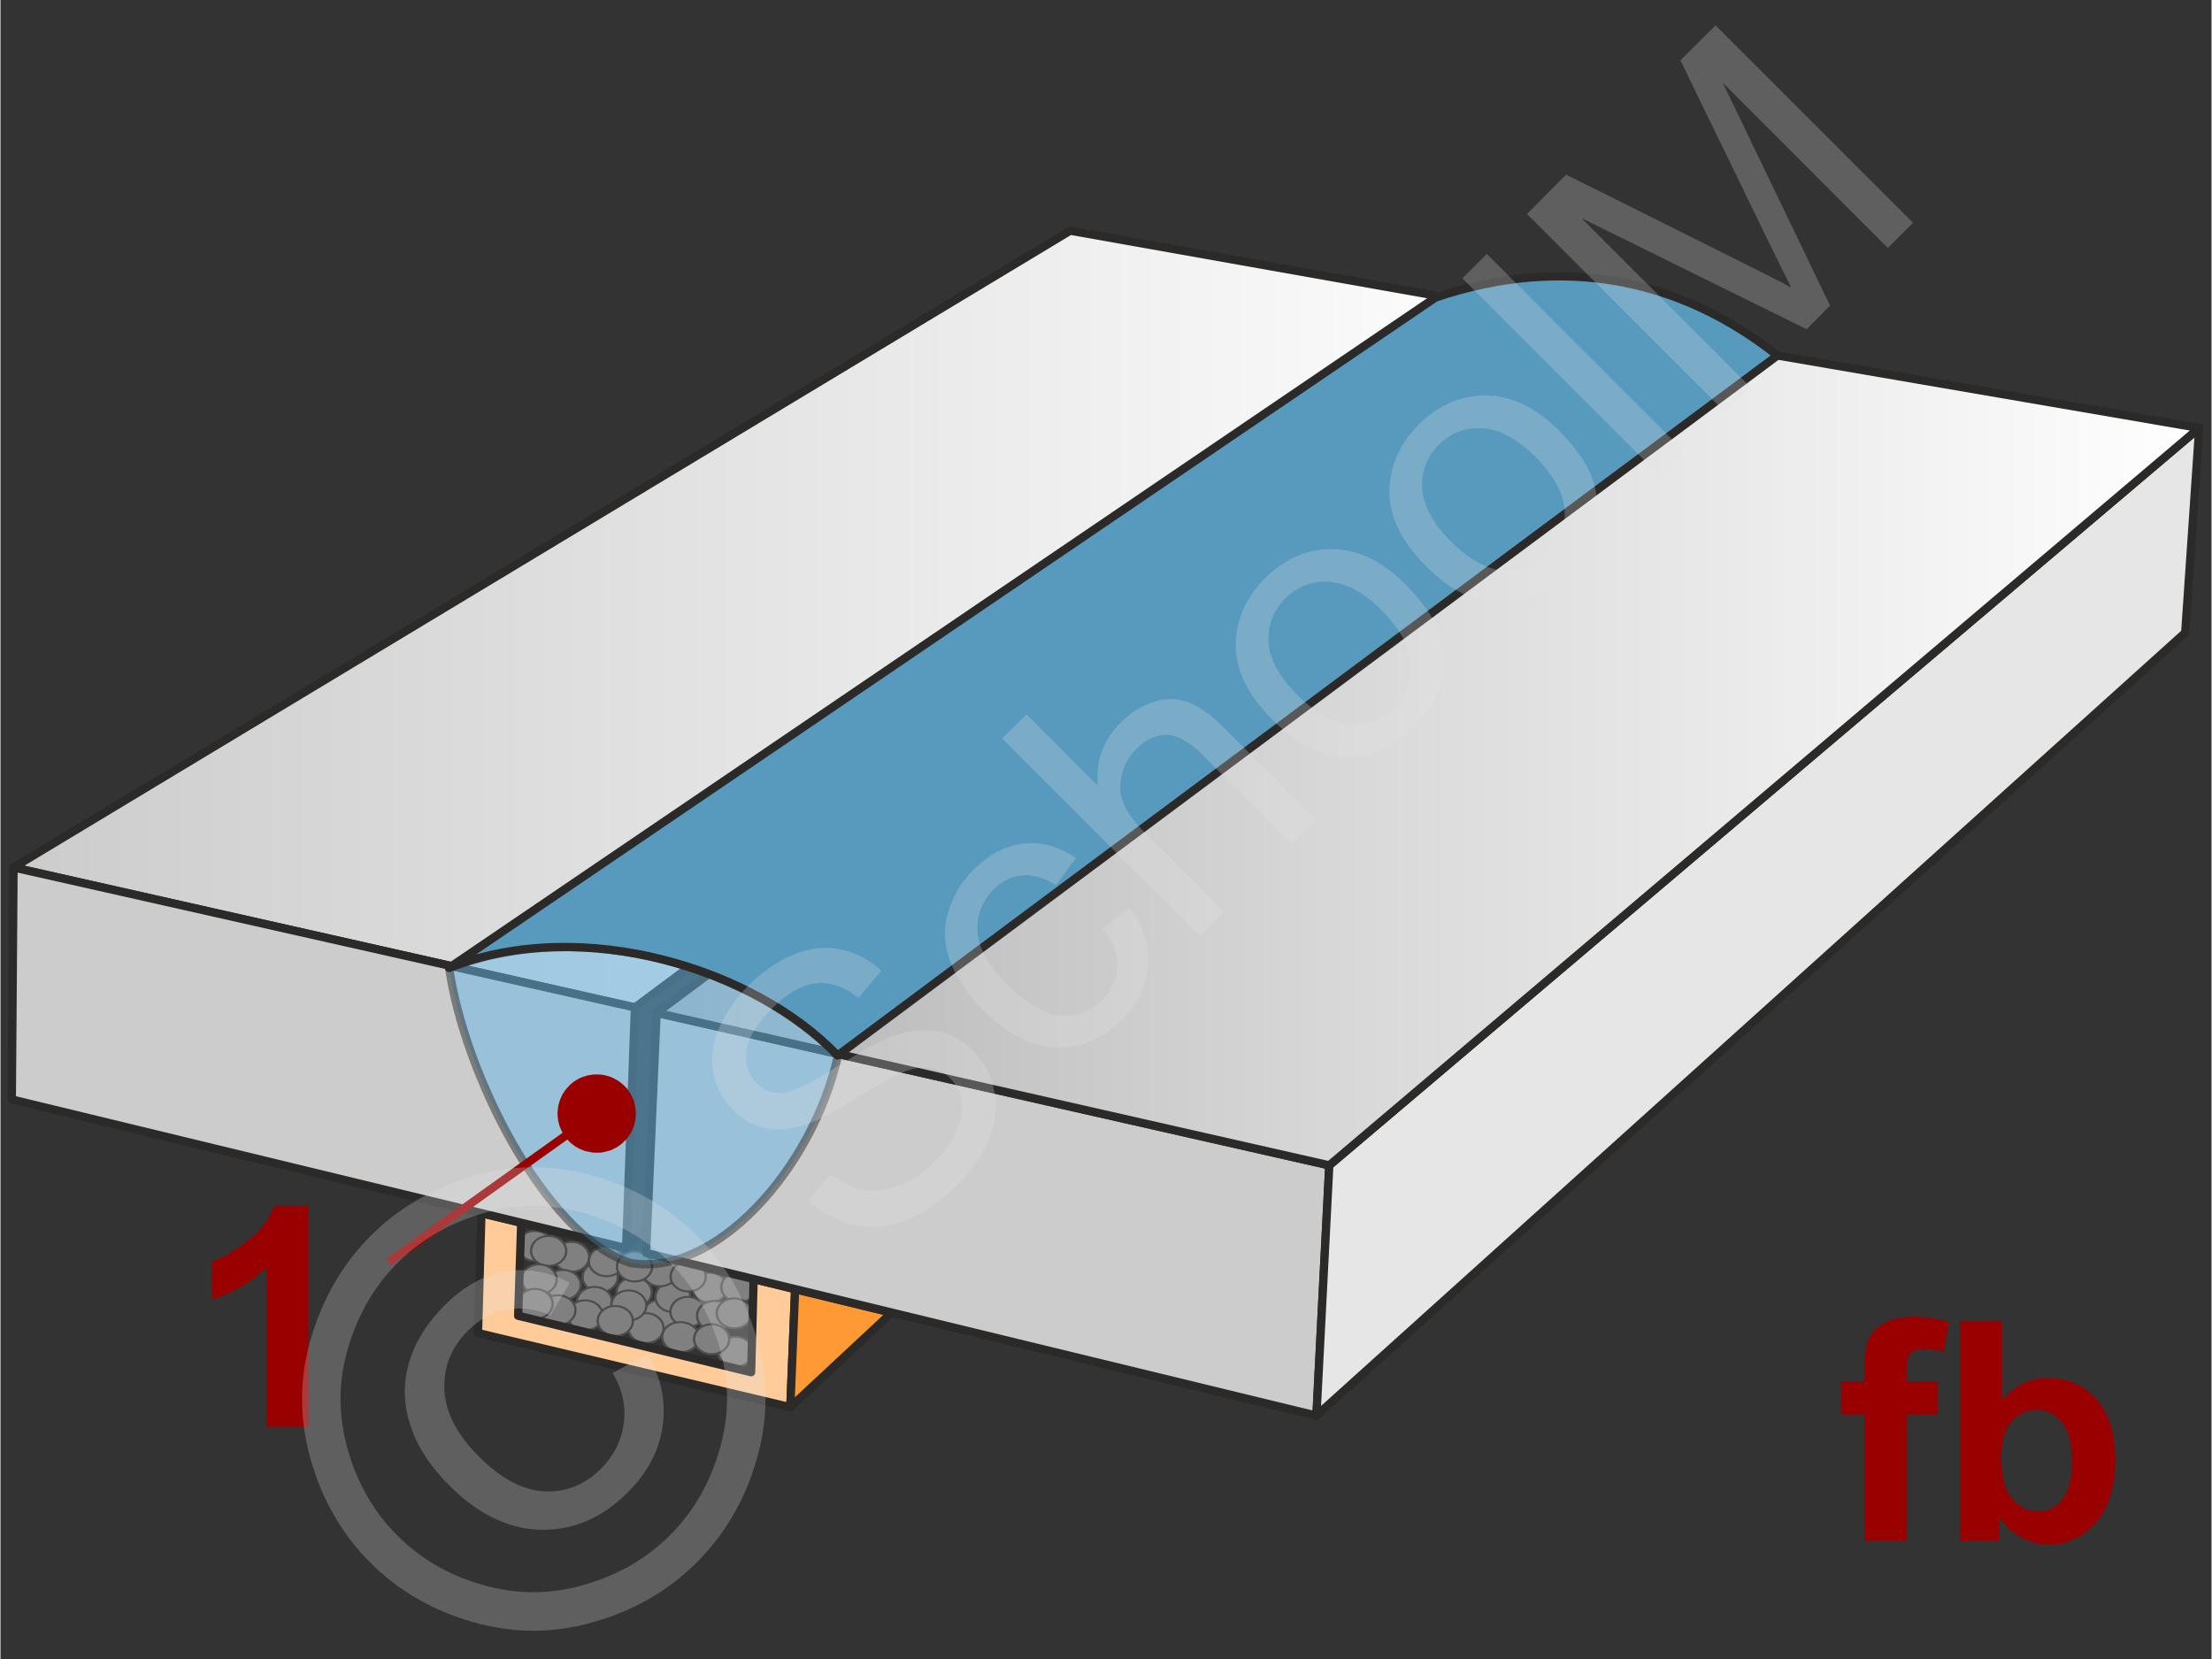
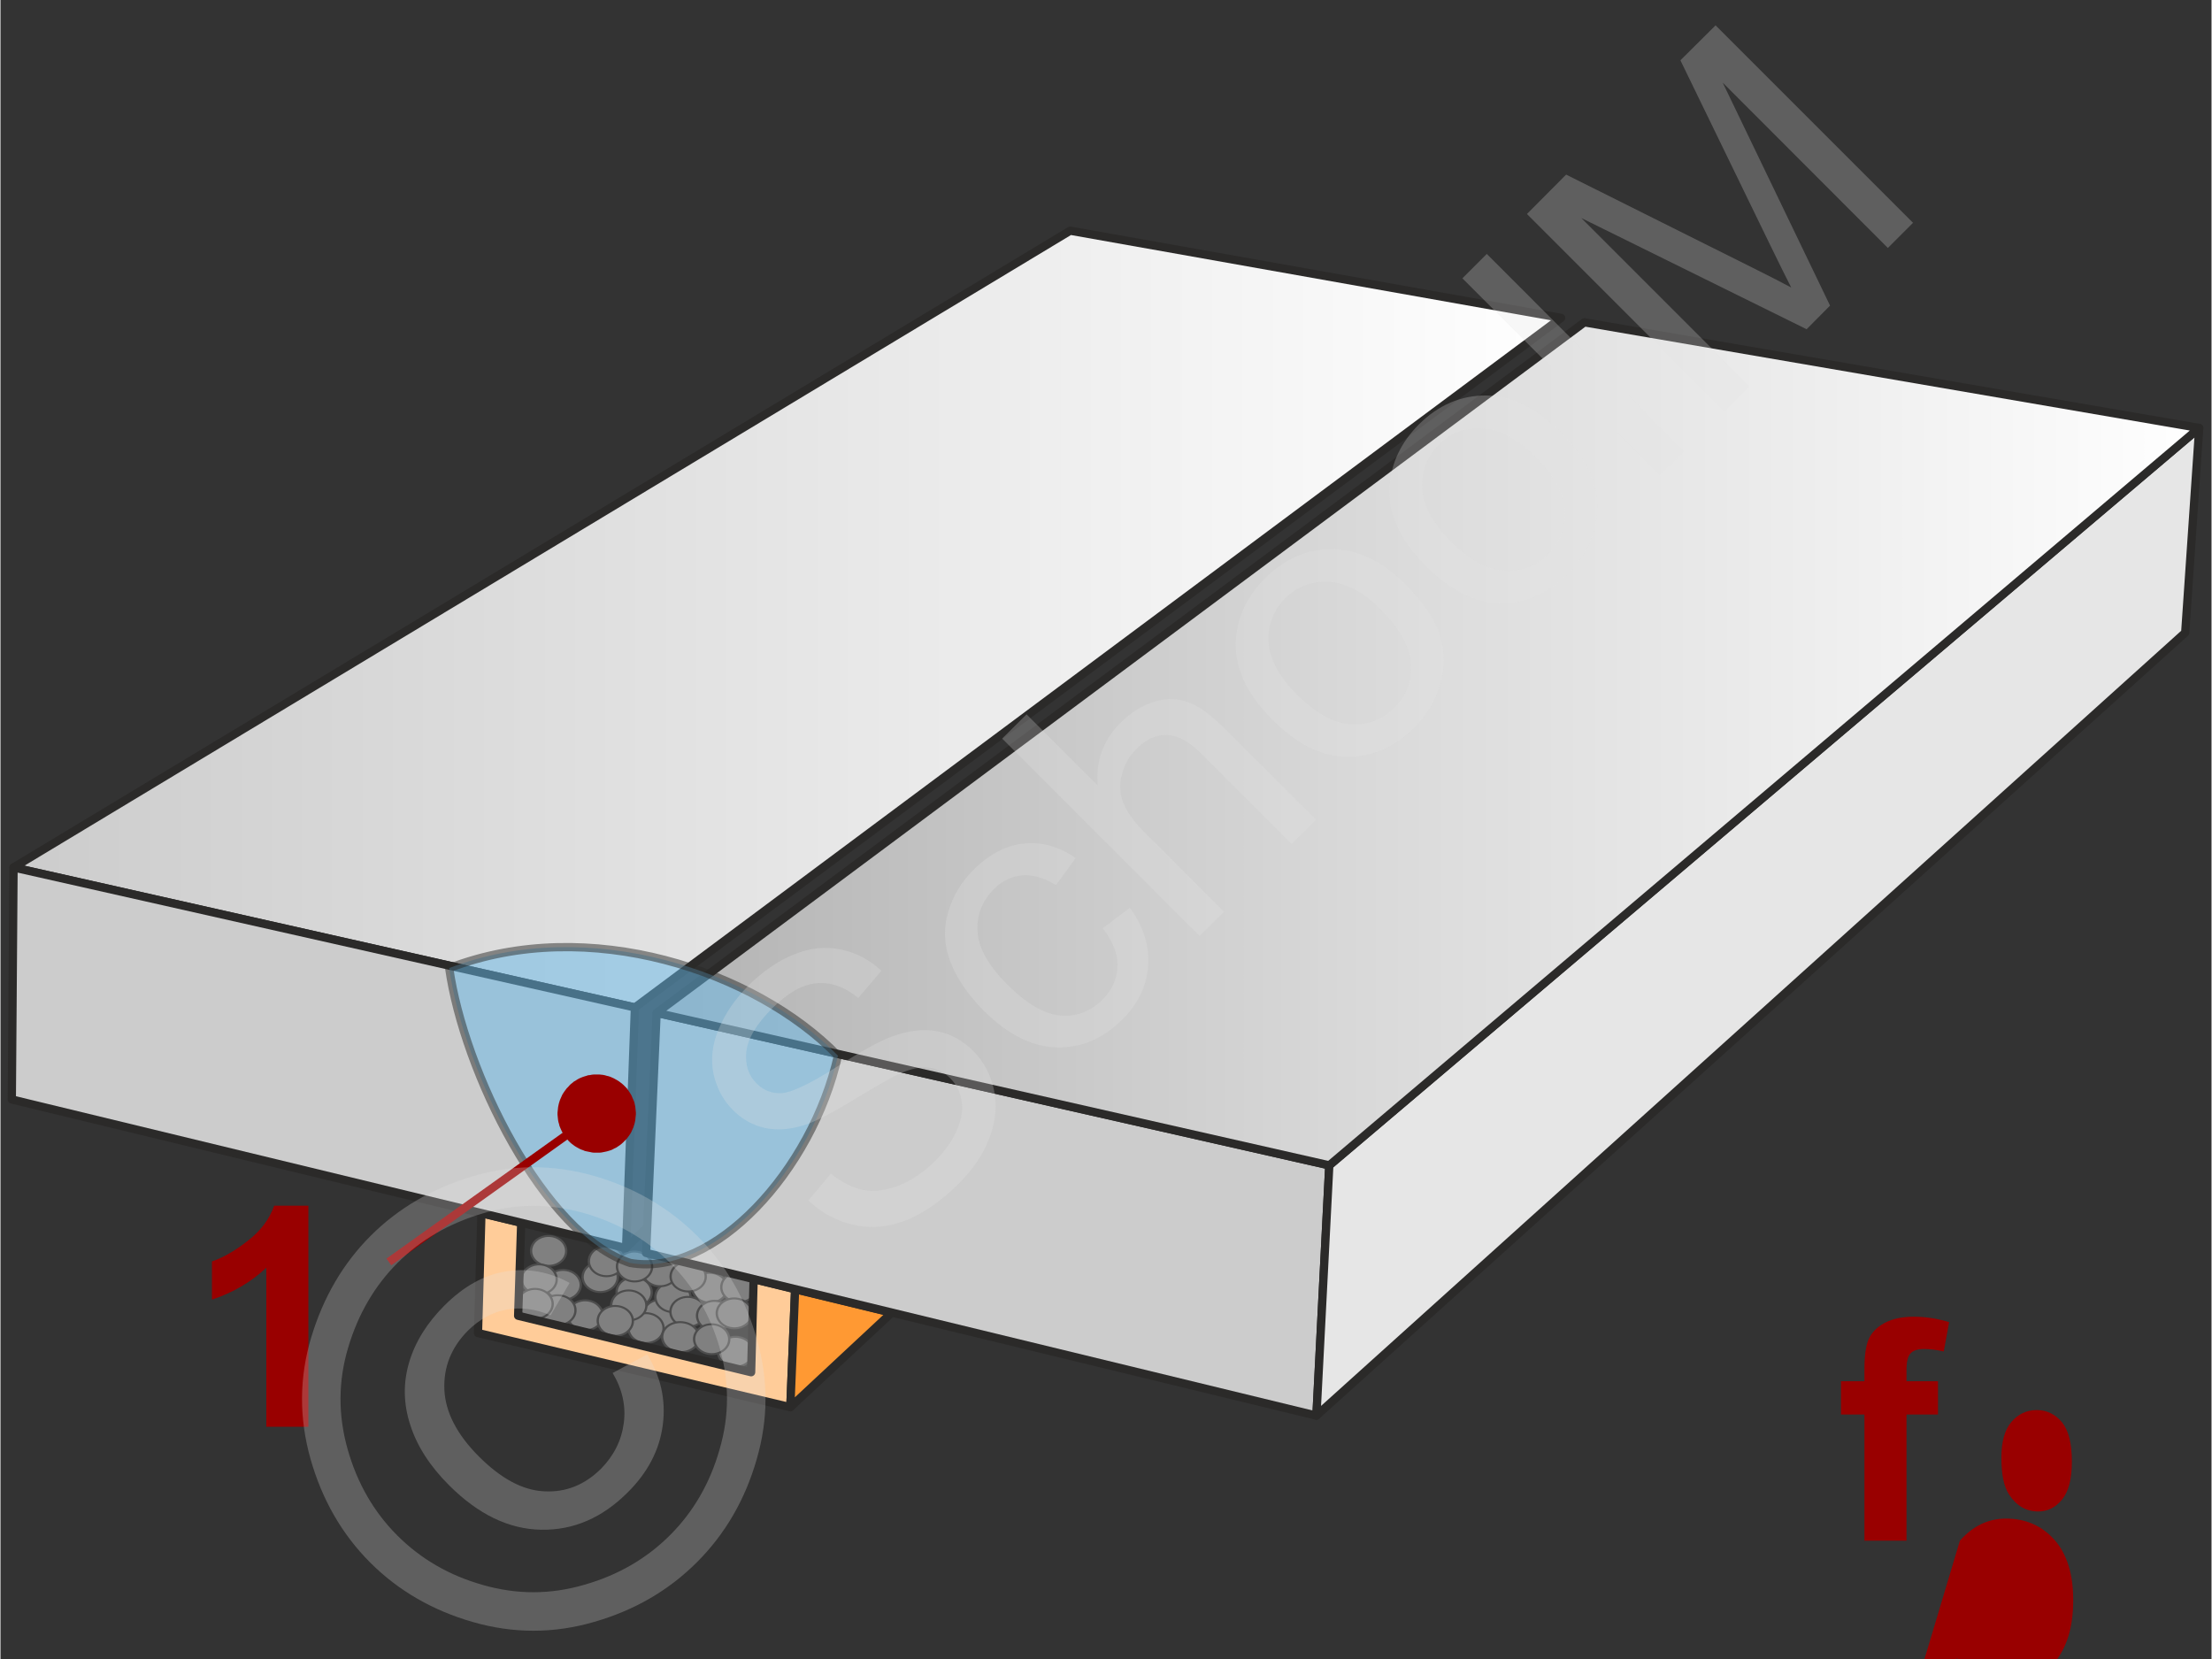
<svg xmlns="http://www.w3.org/2000/svg" width="240px" height="180px" style="shape-rendering:geometricPrecision;text-rendering:geometricPrecision;image-rendering:optimizeQuality;fill-rule:evenodd;clip-rule:evenodd" viewBox="0 0 115.11 86.37">
  <rect x="0" y="0" width="115.11" height="86.37" fill="#333333" stroke="none" />
  <defs>
    <linearGradient id="id0" gradientUnits="userSpaceOnUse" x1="34.16" y1="38.73" x2="114.47" y2="38.73">
      <stop offset="0" style="stop-opacity:1;stop-color:#b3b3b3" />
      <stop offset="0.459" style="stop-opacity:1;stop-color:#d9d9d9" />
      <stop offset="1" style="stop-opacity:1;stop-color:white" />
    </linearGradient>
    <linearGradient id="id1" gradientUnits="userSpaceOnUse" x1="0.68" y1="32.23" x2="81.25" y2="32.23">
      <stop offset="0" style="stop-opacity:1;stop-color:#ccc" />
      <stop offset="1" style="stop-opacity:1;stop-color:white" />
    </linearGradient>
  </defs>
  <g id="Ebene_x0020_1">
    <g id="_-1316609064">
      <g>
-         <ellipse transform="matrix(0.271 0.051 -0.059 0.233 29.735 65.431)" rx="3.3" ry="3.26" style="fill:gray;stroke:#4d4d4d;stroke-width:.43;stroke-miterlimit:22.926" />
        <ellipse transform="matrix(0.271 0.051 -0.059 0.233 31.222 66.487)" rx="3.3" ry="3.26" style="fill:gray;stroke:#4d4d4d;stroke-width:.43;stroke-miterlimit:22.926" />
        <ellipse transform="matrix(0.271 0.051 -0.059 0.233 34.381 68.437)" rx="3.3" ry="3.26" style="fill:gray;stroke:#4d4d4d;stroke-width:.43;stroke-miterlimit:22.926" />
        <ellipse transform="matrix(0.271 0.051 -0.059 0.233 32.99 67.274)" rx="3.3" ry="3.26" style="fill:gray;stroke:#4d4d4d;stroke-width:.43;stroke-miterlimit:22.926" />
        <ellipse transform="matrix(0.271 0.051 -0.059 0.233 35.011 67.531)" rx="3.3" ry="3.26" style="fill:gray;stroke:#4d4d4d;stroke-width:.43;stroke-miterlimit:22.926" />
        <ellipse transform="matrix(0.271 0.051 -0.059 0.233 29.293 66.892)" rx="3.3" ry="3.26" style="fill:gray;stroke:#4d4d4d;stroke-width:.43;stroke-miterlimit:22.926" />
        <ellipse transform="matrix(0.271 0.051 -0.059 0.233 35.793 68.296)" rx="3.3" ry="3.26" style="fill:gray;stroke:#4d4d4d;stroke-width:.43;stroke-miterlimit:22.926" />
        <ellipse transform="matrix(0.271 0.051 -0.059 0.233 36.926 67.041)" rx="3.3" ry="3.26" style="fill:gray;stroke:#4d4d4d;stroke-width:.43;stroke-miterlimit:22.926" />
-         <ellipse transform="matrix(0.271 0.051 -0.059 0.233 30.93 67.777)" rx="3.3" ry="3.26" style="fill:gray;stroke:#4d4d4d;stroke-width:.43;stroke-miterlimit:22.926" />
        <ellipse transform="matrix(0.271 0.051 -0.059 0.233 37.178 68.502)" rx="3.3" ry="3.26" style="fill:gray;stroke:#4d4d4d;stroke-width:.43;stroke-miterlimit:22.926" />
        <ellipse transform="matrix(0.271 0.051 -0.059 0.233 31.547 65.663)" rx="3.3" ry="3.26" style="fill:gray;stroke:#4d4d4d;stroke-width:.43;stroke-miterlimit:22.926" />
        <ellipse transform="matrix(0.271 0.051 -0.059 0.233 34.339 66.185)" rx="3.3" ry="3.26" style="fill:gray;stroke:#4d4d4d;stroke-width:.43;stroke-miterlimit:22.926" />
        <ellipse transform="matrix(0.271 0.051 -0.059 0.233 33.606 69.143)" rx="3.3" ry="3.26" style="fill:gray;stroke:#4d4d4d;stroke-width:.43;stroke-miterlimit:22.926" />
        <ellipse transform="matrix(0.271 0.051 -0.059 0.233 30.443 68.476)" rx="3.3" ry="3.26" style="fill:gray;stroke:#4d4d4d;stroke-width:.43;stroke-miterlimit:22.926" />
        <ellipse transform="matrix(0.271 0.051 -0.059 0.233 38.441 67.018)" rx="3.3" ry="3.26" style="fill:gray;stroke:#4d4d4d;stroke-width:.43;stroke-miterlimit:22.926" />
        <ellipse transform="matrix(0.271 0.051 -0.059 0.233 32.711 67.96)" rx="3.3" ry="3.26" style="fill:gray;stroke:#4d4d4d;stroke-width:.43;stroke-miterlimit:22.926" />
        <ellipse transform="matrix(0.271 0.051 -0.059 0.233 38.205 68.376)" rx="3.3" ry="3.26" style="fill:gray;stroke:#4d4d4d;stroke-width:.43;stroke-miterlimit:22.926" />
        <ellipse transform="matrix(0.271 0.051 -0.059 0.233 29.021 68.21)" rx="3.3" ry="3.26" style="fill:gray;stroke:#4d4d4d;stroke-width:.43;stroke-miterlimit:22.926" />
        <ellipse transform="matrix(0.271 0.051 -0.059 0.233 33.01 65.937)" rx="3.3" ry="3.26" style="fill:gray;stroke:#4d4d4d;stroke-width:.43;stroke-miterlimit:22.926" />
        <ellipse transform="matrix(0.271 0.051 -0.059 0.233 35.802 66.458)" rx="3.3" ry="3.26" style="fill:gray;stroke:#4d4d4d;stroke-width:.43;stroke-miterlimit:22.926" />
        <ellipse transform="matrix(0.271 0.051 -0.059 0.233 38.269 70.374)" rx="3.3" ry="3.26" style="fill:gray;stroke:#4d4d4d;stroke-width:.43;stroke-miterlimit:22.926" />
-         <ellipse transform="matrix(0.271 0.051 -0.059 0.233 27.83 64.868)" rx="3.3" ry="3.26" style="fill:gray;stroke:#4d4d4d;stroke-width:.43;stroke-miterlimit:22.926" />
        <ellipse transform="matrix(0.286 0.053 -0.059 0.233 35.41 69.612)" rx="3.3" ry="3.26" style="fill:gray;stroke:#4d4d4d;stroke-width:.43;stroke-miterlimit:22.926" />
        <ellipse transform="matrix(0.271 0.051 -0.059 0.233 32.008 68.768)" rx="3.3" ry="3.26" style="fill:gray;stroke:#4d4d4d;stroke-width:.43;stroke-miterlimit:22.926" />
        <ellipse transform="matrix(0.271 0.051 -0.059 0.233 37.026 69.72)" rx="3.3" ry="3.26" style="fill:gray;stroke:#4d4d4d;stroke-width:.43;stroke-miterlimit:22.926" />
        <ellipse transform="matrix(0.271 0.051 -0.059 0.233 28.538 65.124)" rx="3.3" ry="3.26" style="fill:gray;stroke:#4d4d4d;stroke-width:.43;stroke-miterlimit:22.926" />
        <ellipse transform="matrix(0.271 0.051 -0.059 0.233 28.042 66.604)" rx="3.3" ry="3.26" style="fill:gray;stroke:#4d4d4d;stroke-width:.43;stroke-miterlimit:22.926" />
        <ellipse transform="matrix(0.271 0.051 -0.059 0.233 27.834 67.88)" rx="3.3" ry="3.26" style="fill:gray;stroke:#4d4d4d;stroke-width:.43;stroke-miterlimit:22.926" />
        <polygon points="25.04,63.16 27.11,63.66 26.95,68.5 39.08,71.44 39.21,66.59 41.37,67.12 41.12,73.26 24.86,69.4" style="fill:#fc9;stroke:#2b2a29;stroke-width:.43;stroke-linejoin:round;stroke-miterlimit:22.926" />
        <polygon points="41.12,73.26 46.4,68.34 41.37,67.12" style="fill:#f93;stroke:#2b2a29;stroke-width:.43;stroke-linejoin:round;stroke-miterlimit:22.926" />
        <path d="M16.03 74.28l-2.19 0 0 -8.28c-0.8,0.75 -1.74,1.3 -2.83,1.66l0 -1.99c0.57,-0.19 1.2,-0.55 1.86,-1.07 0.68,-0.52 1.13,-1.13 1.38,-1.83l1.78 0 0 11.51z" style="fill:#900;fill-rule:nonzero" />
        <g>
          <g>
            <polygon points="69.18,60.67 34.16,52.73 33.61,65.23 68.51,73.7" style="fill:#ccc;stroke:#2b2a29;stroke-width:.43;stroke-linejoin:round;stroke-miterlimit:22.926" />
            <polygon points="114.47,22.28 69.18,60.67 68.51,73.7 113.74,32.94" style="fill:#e6e6e6;stroke:#2b2a29;stroke-width:.43;stroke-linejoin:round;stroke-miterlimit:22.926" />
            <polygon points="114.47,22.28 82.46,16.78 34.16,52.73 69.18,60.67" style="fill:url(#id0);stroke:#2b2a29;stroke-width:.43;stroke-linejoin:round;stroke-miterlimit:22.926" />
          </g>
          <g>
            <polygon points="81.25,16.55 55.69,12.01 0.68,45.16 33.03,52.45" style="fill:url(#id1);stroke:#2b2a29;stroke-width:.43;stroke-linejoin:round;stroke-miterlimit:22.926" />
            <polygon points="33.03,52.45 0.68,45.16 0.59,57.24 32.57,64.98" style="fill:#ccc;stroke:#2b2a29;stroke-width:.43;stroke-linejoin:round;stroke-miterlimit:22.926" />
            <line x1="32.56" y1="64.97" x2="33.67" y2="63.9" style="fill:none;stroke:#2b2a29;stroke-width:.43;stroke-miterlimit:22.926" />
          </g>
          <g>
            <path d="M23.36 50.4c7.25,-2.79 15.93,0.14 20.24,4.56 -1.34,5.96 -6.44,11.56 -10.82,10.79 -4.5,-1.48 -8.66,-9.99 -9.42,-15.35z" style="fill:#66b8e8;fill-opacity:.502;stroke:#2b2a29;stroke-width:.43;stroke-linejoin:round;stroke-miterlimit:22.926;stroke-opacity:.502" />
-             <path d="M23.35 50.39c6.96,-2.75 15.94,0.06 20.23,4.56l48.93 -36.44c-4.9,-3.89 -10.96,-5.32 -17.8,-3.02l-51.36 34.9z" style="fill:#579abe;stroke:#2b2a29;stroke-width:.43;stroke-linejoin:round;stroke-miterlimit:22.926" />
          </g>
        </g>
        <g>
          <line x1="20.22" y1="65.7" x2="31.04" y2="57.97" style="fill:none;fill-rule:nonzero;stroke:#900;stroke-width:.43;stroke-miterlimit:22.926" />
          <polygon id="1" points="29.85,56.31 29.85,56.31 29.94,56.26 30.03,56.2 30.12,56.15 30.21,56.11 30.31,56.07 30.4,56.04 30.5,56.01 30.59,55.98 30.69,55.97 30.79,55.95 30.89,55.94 30.98,55.94 31.08,55.94 31.18,55.94 31.28,55.95 31.37,55.96 31.47,55.98 31.57,56.01 31.66,56.03 31.75,56.06 31.84,56.1 31.93,56.14 32.02,56.19 32.11,56.24 32.19,56.29 32.27,56.35 32.35,56.41 32.43,56.48 32.5,56.55 32.57,56.62 32.64,56.7 32.7,56.79 32.7,56.79 32.76,56.88 32.81,56.96 32.86,57.05 32.9,57.15 32.94,57.24 32.98,57.33 33.01,57.43 33.03,57.53 33.05,57.62 33.06,57.72 33.07,57.82 33.08,57.92 33.08,58.02 33.07,58.11 33.06,58.21 33.05,58.31 33.03,58.41 33.01,58.5 32.98,58.59 32.95,58.69 32.91,58.78 32.87,58.87 32.83,58.96 32.78,59.04 32.72,59.13 32.66,59.21 32.6,59.29 32.53,59.36 32.46,59.43 32.39,59.5 32.31,59.57 32.23,59.63 32.23,59.63 32.14,59.69 32.05,59.75 31.96,59.79 31.87,59.84 31.78,59.88 31.68,59.91 31.58,59.94 31.49,59.96 31.39,59.98 31.29,60 31.19,60.01 31.1,60.01 31,60.01 30.9,60.01 30.8,60 30.71,59.98 30.61,59.96 30.51,59.94 30.42,59.92 30.33,59.88 30.24,59.85 30.15,59.81 30.06,59.76 29.97,59.71 29.89,59.66 29.81,59.6 29.73,59.54 29.65,59.47 29.58,59.4 29.51,59.32 29.44,59.24 29.38,59.16 29.38,59.16 29.32,59.07 29.27,58.98 29.22,58.89 29.18,58.8 29.14,58.71 29.1,58.61 29.08,58.52 29.05,58.42 29.03,58.32 29.02,58.23 29.01,58.13 29,58.03 29,57.93 29.01,57.83 29.02,57.74 29.03,57.64 29.05,57.54 29.07,57.45 29.1,57.35 29.13,57.26 29.17,57.17 29.21,57.08 29.25,56.99 29.3,56.91 29.36,56.82 29.42,56.74 29.48,56.66 29.55,56.59 29.62,56.51 29.69,56.44 29.77,56.38" style="fill:#900" />
        </g>
        <path d="M95.82 71.91l1.22 0 0 -0.62c0,-0.7 0.07,-1.22 0.22,-1.57 0.15,-0.34 0.42,-0.62 0.82,-0.84 0.41,-0.22 0.91,-0.33 1.53,-0.33 0.62,0 1.24,0.1 1.84,0.28l-0.28 1.53c-0.36,-0.08 -0.7,-0.13 -1.03,-0.13 -0.33,0 -0.56,0.08 -0.7,0.23 -0.14,0.15 -0.21,0.43 -0.21,0.86l0 0.59 1.64 0 0 1.73 -1.64 0 0 6.57 -2.19 0 0 -6.57 -1.22 0 0 -1.73z" style="fill:#900;fill-rule:nonzero" />
-         <path id="1" d="M102.01 80.21l0 -11.45 2.19 0 0 4.13c0.68,-0.77 1.48,-1.15 2.4,-1.15 1.01,0 1.85,0.36 2.51,1.09 0.66,0.74 0.99,1.79 0.99,3.16 0,1.42 -0.34,2.51 -1.01,3.28 -0.68,0.76 -1.5,1.15 -2.46,1.15 -0.47,0 -0.94,-0.13 -1.4,-0.37 -0.46,-0.24 -0.86,-0.59 -1.19,-1.06l0 1.22 -2.03 0zm2.16 -4.31c0,0.86 0.13,1.5 0.4,1.91 0.39,0.59 0.89,0.88 1.52,0.88 0.49,0 0.9,-0.21 1.24,-0.62 0.34,-0.42 0.51,-1.07 0.51,-1.97 0,-0.95 -0.17,-1.63 -0.51,-2.05 -0.35,-0.42 -0.79,-0.64 -1.32,-0.64 -0.53,0 -0.97,0.21 -1.32,0.62 -0.35,0.41 -0.52,1.03 -0.52,1.87z" style="fill:#900;fill-rule:nonzero" />
+         <path id="1" d="M102.01 80.21c0.68,-0.77 1.48,-1.15 2.4,-1.15 1.01,0 1.85,0.36 2.51,1.09 0.66,0.74 0.99,1.79 0.99,3.16 0,1.42 -0.34,2.51 -1.01,3.28 -0.68,0.76 -1.5,1.15 -2.46,1.15 -0.47,0 -0.94,-0.13 -1.4,-0.37 -0.46,-0.24 -0.86,-0.59 -1.19,-1.06l0 1.22 -2.03 0zm2.16 -4.31c0,0.86 0.13,1.5 0.4,1.91 0.39,0.59 0.89,0.88 1.52,0.88 0.49,0 0.9,-0.21 1.24,-0.62 0.34,-0.42 0.51,-1.07 0.51,-1.97 0,-0.95 -0.17,-1.63 -0.51,-2.05 -0.35,-0.42 -0.79,-0.64 -1.32,-0.64 -0.53,0 -0.97,0.21 -1.32,0.62 -0.35,0.41 -0.52,1.03 -0.52,1.87z" style="fill:#900;fill-rule:nonzero" />
      </g>
      <g id="_-1453290832">
-         <polygon points="0,0 115.11,0 115.11,86.37 0,86.37" style="fill:none" />
        <g>
          <path d="M42.06 62.5l1.17 -1.4c0.57,0.46 1.14,0.74 1.69,0.85 0.56,0.11 1.17,0.03 1.84,-0.23 0.67,-0.26 1.3,-0.69 1.89,-1.27 0.52,-0.52 0.9,-1.06 1.14,-1.61 0.24,-0.55 0.33,-1.06 0.25,-1.53 -0.08,-0.46 -0.27,-0.85 -0.59,-1.17 -0.32,-0.32 -0.69,-0.51 -1.12,-0.56 -0.43,-0.05 -0.94,0.06 -1.53,0.32 -0.38,0.17 -1.16,0.62 -2.34,1.33 -1.17,0.72 -2.05,1.17 -2.63,1.35 -0.74,0.23 -1.43,0.28 -2.05,0.14 -0.62,-0.14 -1.17,-0.45 -1.64,-0.92 -0.52,-0.52 -0.86,-1.16 -1.02,-1.9 -0.15,-0.75 -0.07,-1.52 0.27,-2.32 0.33,-0.8 0.84,-1.55 1.53,-2.25 0.76,-0.76 1.56,-1.31 2.39,-1.64 0.83,-0.34 1.63,-0.43 2.43,-0.26 0.79,0.16 1.5,0.53 2.12,1.11l-1.2 1.41c-0.72,-0.58 -1.45,-0.83 -2.19,-0.76 -0.73,0.07 -1.5,0.51 -2.29,1.3 -0.82,0.82 -1.27,1.57 -1.35,2.25 -0.07,0.68 0.1,1.23 0.53,1.66 0.37,0.37 0.8,0.54 1.31,0.51 0.5,-0.03 1.43,-0.46 2.79,-1.32 1.35,-0.86 2.33,-1.4 2.93,-1.62 0.87,-0.32 1.66,-0.42 2.37,-0.28 0.71,0.13 1.34,0.48 1.89,1.03 0.54,0.55 0.9,1.21 1.07,2.01 0.17,0.8 0.1,1.62 -0.22,2.48 -0.32,0.85 -0.85,1.65 -1.58,2.38 -0.93,0.93 -1.85,1.57 -2.75,1.93 -0.9,0.36 -1.79,0.45 -2.7,0.26 -0.9,-0.19 -1.7,-0.61 -2.41,-1.28zm15.33 -14.18l1.41 -1.06c0.71,0.98 1.03,1.99 0.95,3.03 -0.08,1.04 -0.52,1.97 -1.34,2.78 -1.02,1.02 -2.17,1.5 -3.45,1.46 -1.29,-0.05 -2.55,-0.69 -3.79,-1.93 -0.8,-0.81 -1.37,-1.64 -1.71,-2.51 -0.33,-0.87 -0.38,-1.72 -0.13,-2.57 0.24,-0.85 0.68,-1.59 1.32,-2.23 0.81,-0.81 1.68,-1.27 2.6,-1.37 0.93,-0.11 1.84,0.14 2.73,0.75l-1.03 1.41c-0.62,-0.38 -1.2,-0.55 -1.75,-0.51 -0.55,0.05 -1.04,0.28 -1.46,0.7 -0.64,0.64 -0.93,1.39 -0.87,2.24 0.05,0.86 0.57,1.77 1.56,2.76 1,1 1.92,1.53 2.75,1.6 0.84,0.07 1.57,-0.21 2.19,-0.82 0.49,-0.5 0.76,-1.07 0.78,-1.7 0.04,-0.64 -0.22,-1.31 -0.76,-2.03zm5.04 0.41l-10.28 -10.28 1.27 -1.26 3.7 3.7c-0.1,-1.28 0.29,-2.36 1.19,-3.26 0.55,-0.55 1.13,-0.91 1.76,-1.1 0.62,-0.19 1.21,-0.18 1.77,0.03 0.56,0.2 1.2,0.67 1.93,1.4l4.72 4.72 -1.27 1.26 -4.71 -4.71c-0.63,-0.63 -1.23,-0.95 -1.79,-0.97 -0.56,-0.01 -1.08,0.23 -1.58,0.73 -0.37,0.37 -0.63,0.81 -0.76,1.34 -0.14,0.52 -0.11,1.02 0.09,1.49 0.19,0.47 0.57,1 1.16,1.58l4.07 4.07 -1.27 1.26zm3.8 -11.25c-1.38,-1.37 -2.01,-2.78 -1.91,-4.21 0.09,-1.19 0.6,-2.25 1.52,-3.17 1.03,-1.02 2.2,-1.53 3.52,-1.51 1.32,0.02 2.57,0.62 3.75,1.8 0.96,0.96 1.57,1.85 1.83,2.69 0.26,0.83 0.26,1.68 0.02,2.53 -0.25,0.86 -0.7,1.61 -1.35,2.26 -1.04,1.04 -2.22,1.55 -3.53,1.53 -1.31,-0.02 -2.6,-0.66 -3.85,-1.92zm1.3 -1.29c0.95,0.95 1.87,1.46 2.76,1.51 0.89,0.06 1.65,-0.23 2.29,-0.86 0.63,-0.63 0.91,-1.39 0.85,-2.29 -0.06,-0.89 -0.57,-1.82 -1.55,-2.8 -0.92,-0.92 -1.82,-1.4 -2.71,-1.46 -0.9,-0.05 -1.66,0.24 -2.28,0.86 -0.63,0.63 -0.92,1.39 -0.87,2.28 0.05,0.89 0.55,1.81 1.51,2.76zm6.7 -6.7c-1.38,-1.38 -2.02,-2.78 -1.91,-4.21 0.09,-1.19 0.6,-2.25 1.52,-3.18 1.02,-1.02 2.2,-1.52 3.52,-1.51 1.32,0.02 2.57,0.62 3.75,1.8 0.96,0.96 1.56,1.86 1.82,2.69 0.26,0.84 0.27,1.68 0.02,2.54 -0.24,0.85 -0.69,1.6 -1.34,2.25 -1.05,1.05 -2.22,1.56 -3.53,1.54 -1.32,-0.03 -2.6,-0.67 -3.85,-1.92zm1.29 -1.29c0.95,0.95 1.88,1.45 2.76,1.51 0.9,0.05 1.66,-0.24 2.29,-0.87 0.63,-0.63 0.92,-1.39 0.86,-2.28 -0.06,-0.9 -0.57,-1.83 -1.55,-2.81 -0.92,-0.91 -1.83,-1.4 -2.72,-1.45 -0.89,-0.06 -1.65,0.23 -2.27,0.85 -0.64,0.64 -0.93,1.4 -0.87,2.29 0.05,0.89 0.55,1.8 1.5,2.76zm10.87 -3.43l-10.28 -10.28 1.27 -1.27 10.28 10.29 -1.27 1.26zm3.36 -3.35l-10.28 -10.28 2.04 -2.05 9.71 4.85c0.9,0.45 1.57,0.79 2.01,1.03 -0.25,-0.49 -0.62,-1.23 -1.09,-2.2l-4.68 -9.63 1.83 -1.82 10.28 10.28 -1.31 1.31 -8.6 -8.61 5.59 11.61 -1.22 1.23 -11.73 -5.79 8.76 8.76 -1.31 1.31z" style="fill:#e6e6e6;fill-rule:nonzero;fill-opacity:.251" />
          <path d="M19.27 64.34c1.43,-1.43 3.19,-2.46 5.28,-3.09 2.09,-0.63 4.2,-0.64 6.32,-0.04 2.12,0.61 3.92,1.65 5.4,3.13 1.47,1.46 2.5,3.24 3.1,5.34 0.61,2.1 0.61,4.2 0,6.29 -0.6,2.1 -1.64,3.89 -3.11,5.36 -1.47,1.47 -3.26,2.51 -5.36,3.11 -2.09,0.61 -4.19,0.61 -6.29,0.01 -2.1,-0.6 -3.89,-1.63 -5.36,-3.1 -1.47,-1.47 -2.51,-3.28 -3.11,-5.4 -0.6,-2.13 -0.59,-4.24 0.04,-6.33 0.63,-2.09 1.66,-3.85 3.09,-5.28zm1.41 1.4c-1.2,1.2 -2.06,2.67 -2.58,4.42 -0.52,1.74 -0.53,3.5 -0.03,5.28 0.5,1.77 1.36,3.27 2.59,4.5 1.23,1.23 2.72,2.09 4.47,2.58 1.75,0.5 3.5,0.5 5.25,-0.01 1.76,-0.5 3.25,-1.36 4.48,-2.59 1.22,-1.22 2.08,-2.71 2.58,-4.47 0.51,-1.75 0.51,-3.5 0.01,-5.25 -0.5,-1.74 -1.36,-3.23 -2.59,-4.45 -1.23,-1.23 -2.73,-2.1 -4.5,-2.6 -1.78,-0.5 -3.54,-0.5 -5.28,0.03 -1.75,0.52 -3.22,1.38 -4.4,2.56zm11.19 5.74l1.8 -0.97c0.71,1.16 0.98,2.39 0.81,3.68 -0.17,1.3 -0.78,2.47 -1.83,3.51 -1.32,1.32 -2.82,1.97 -4.5,1.94 -1.69,-0.03 -3.28,-0.8 -4.8,-2.32 -0.99,-0.99 -1.67,-2.04 -2.02,-3.15 -0.36,-1.11 -0.37,-2.19 -0.05,-3.26 0.32,-1.07 0.94,-2.05 1.83,-2.94 1,-1 2.07,-1.6 3.21,-1.78 1.14,-0.18 2.25,0.02 3.31,0.6l-0.99 1.69c-0.79,-0.34 -1.56,-0.44 -2.3,-0.3 -0.75,0.14 -1.41,0.51 -2.01,1.1 -0.86,0.87 -1.27,1.89 -1.22,3.07 0.05,1.17 0.66,2.34 1.8,3.48 1.15,1.15 2.28,1.76 3.4,1.81 1.12,0.06 2.1,-0.33 2.95,-1.17 0.67,-0.68 1.07,-1.47 1.19,-2.38 0.12,-0.9 -0.08,-1.78 -0.58,-2.61z" style="fill:#e6e6e6;fill-rule:nonzero;fill-opacity:.251" />
        </g>
      </g>
    </g>
  </g>
</svg>